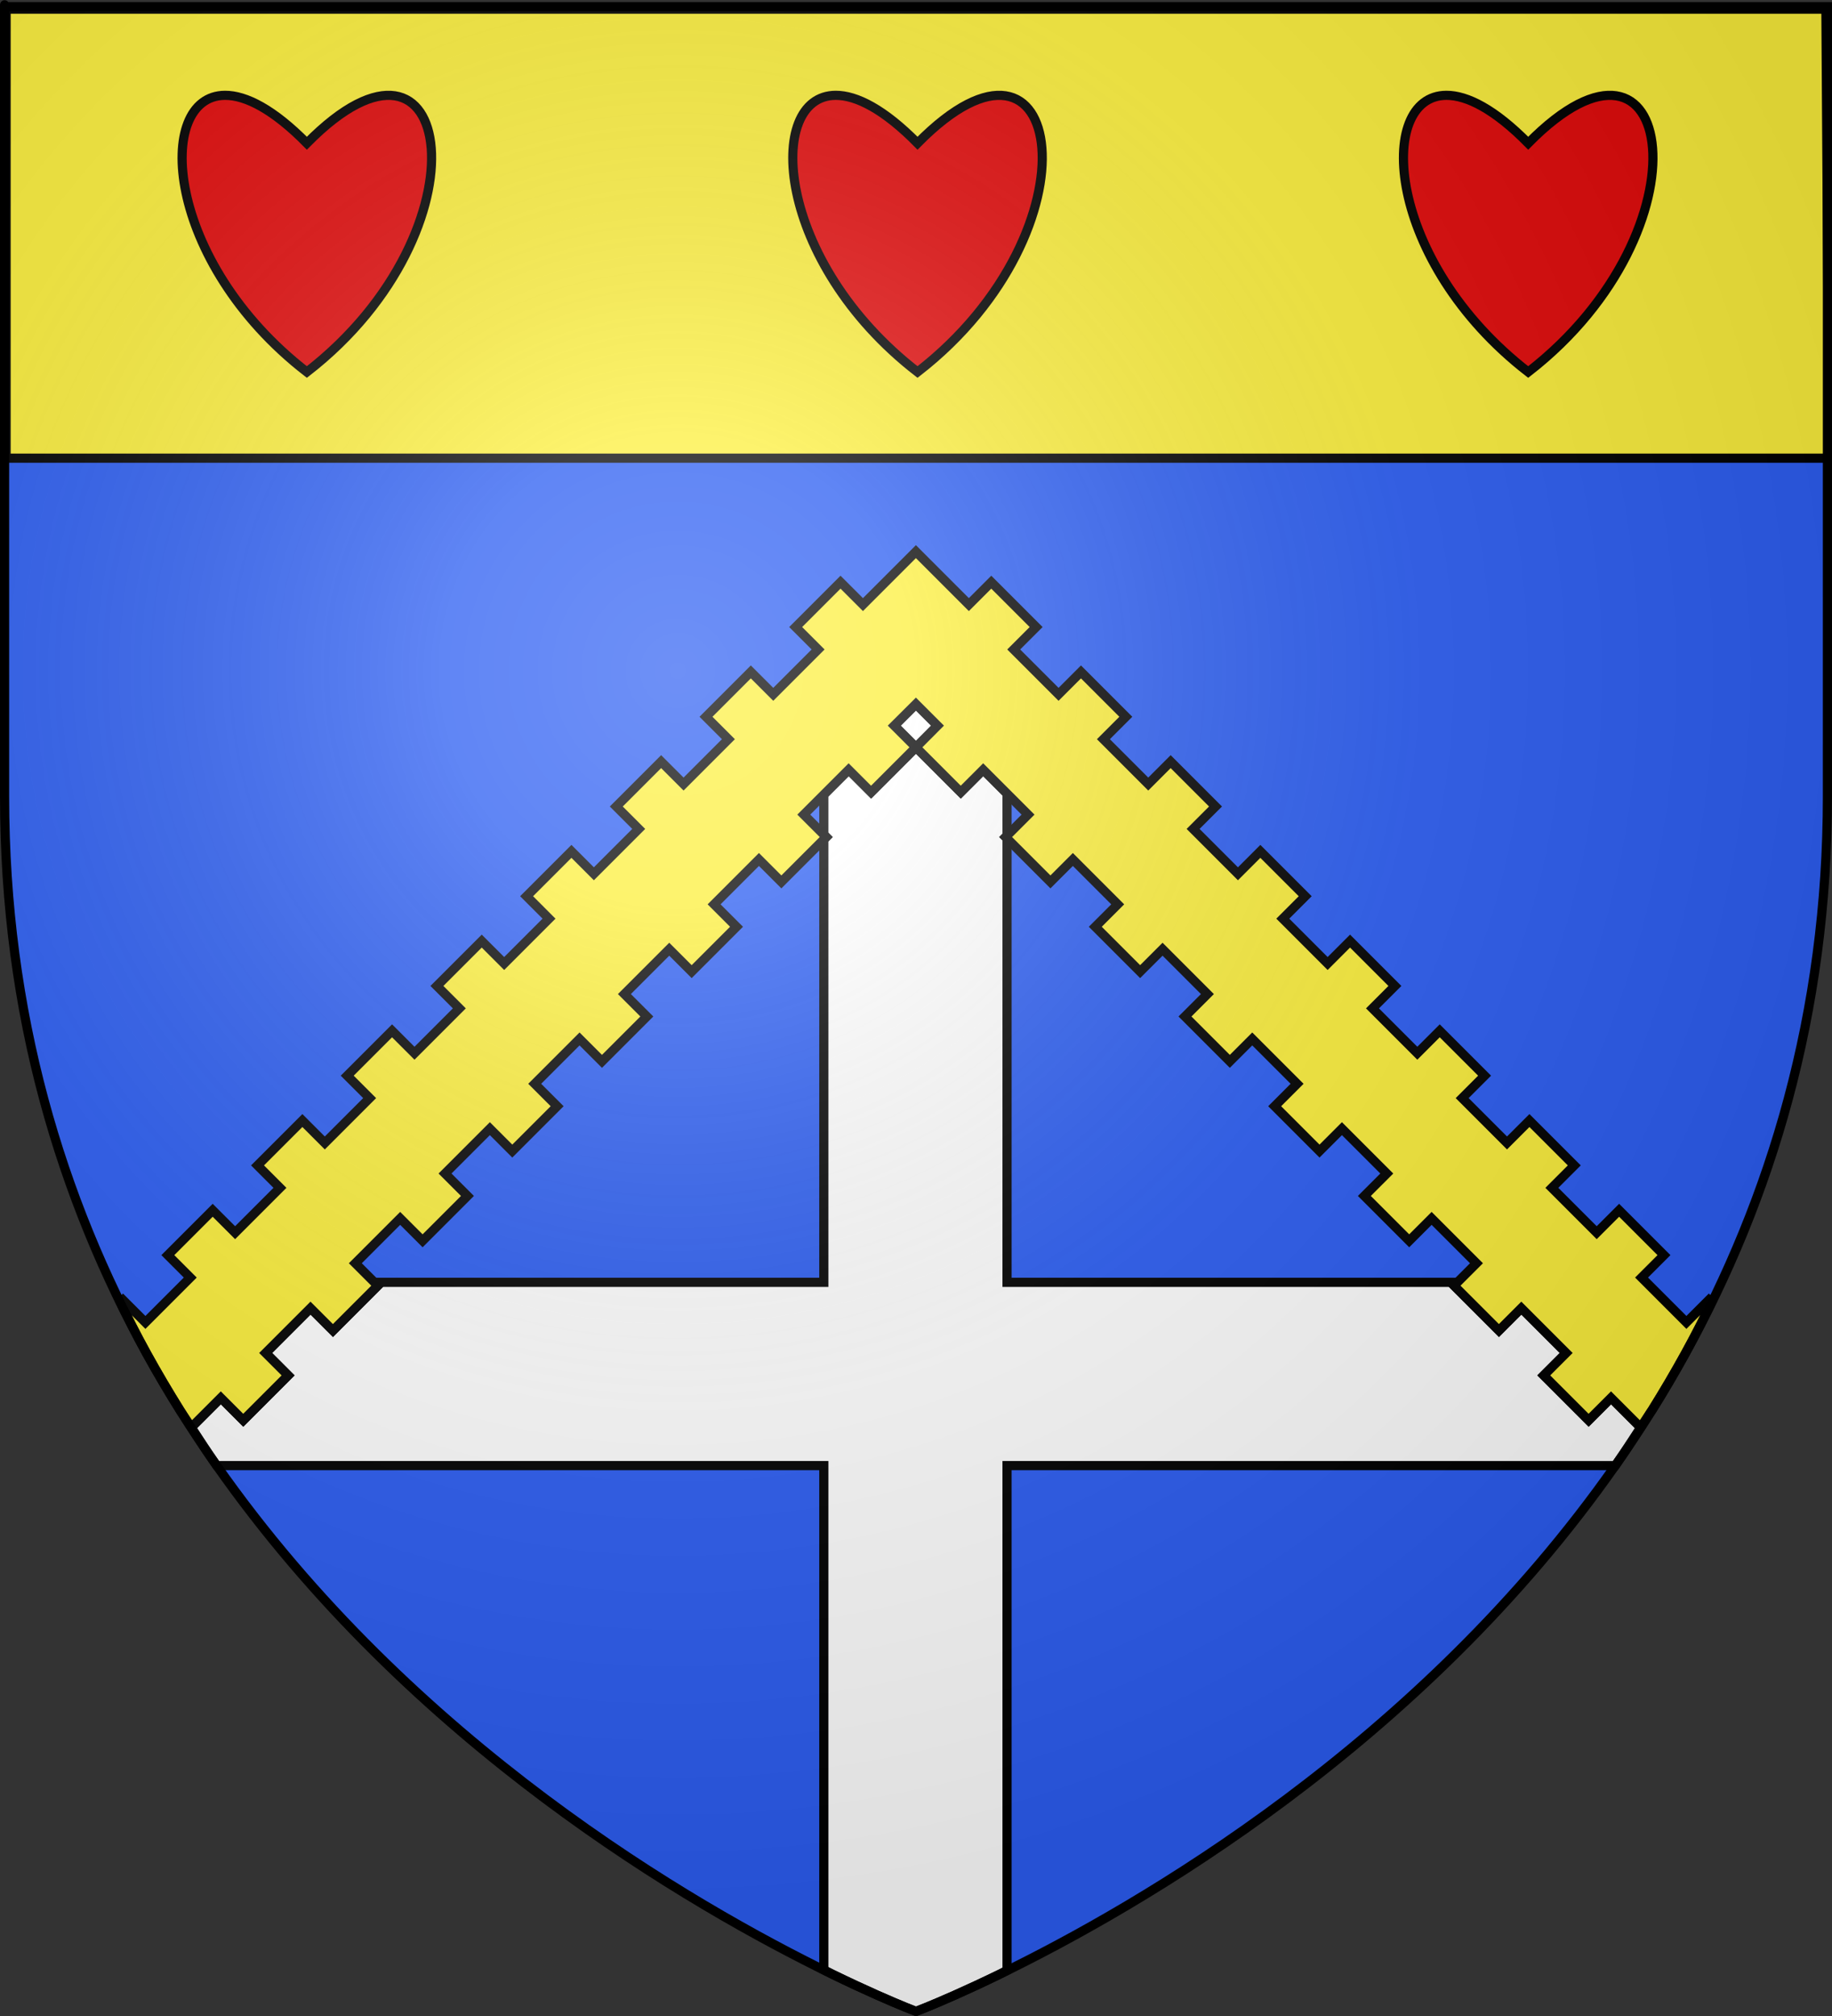
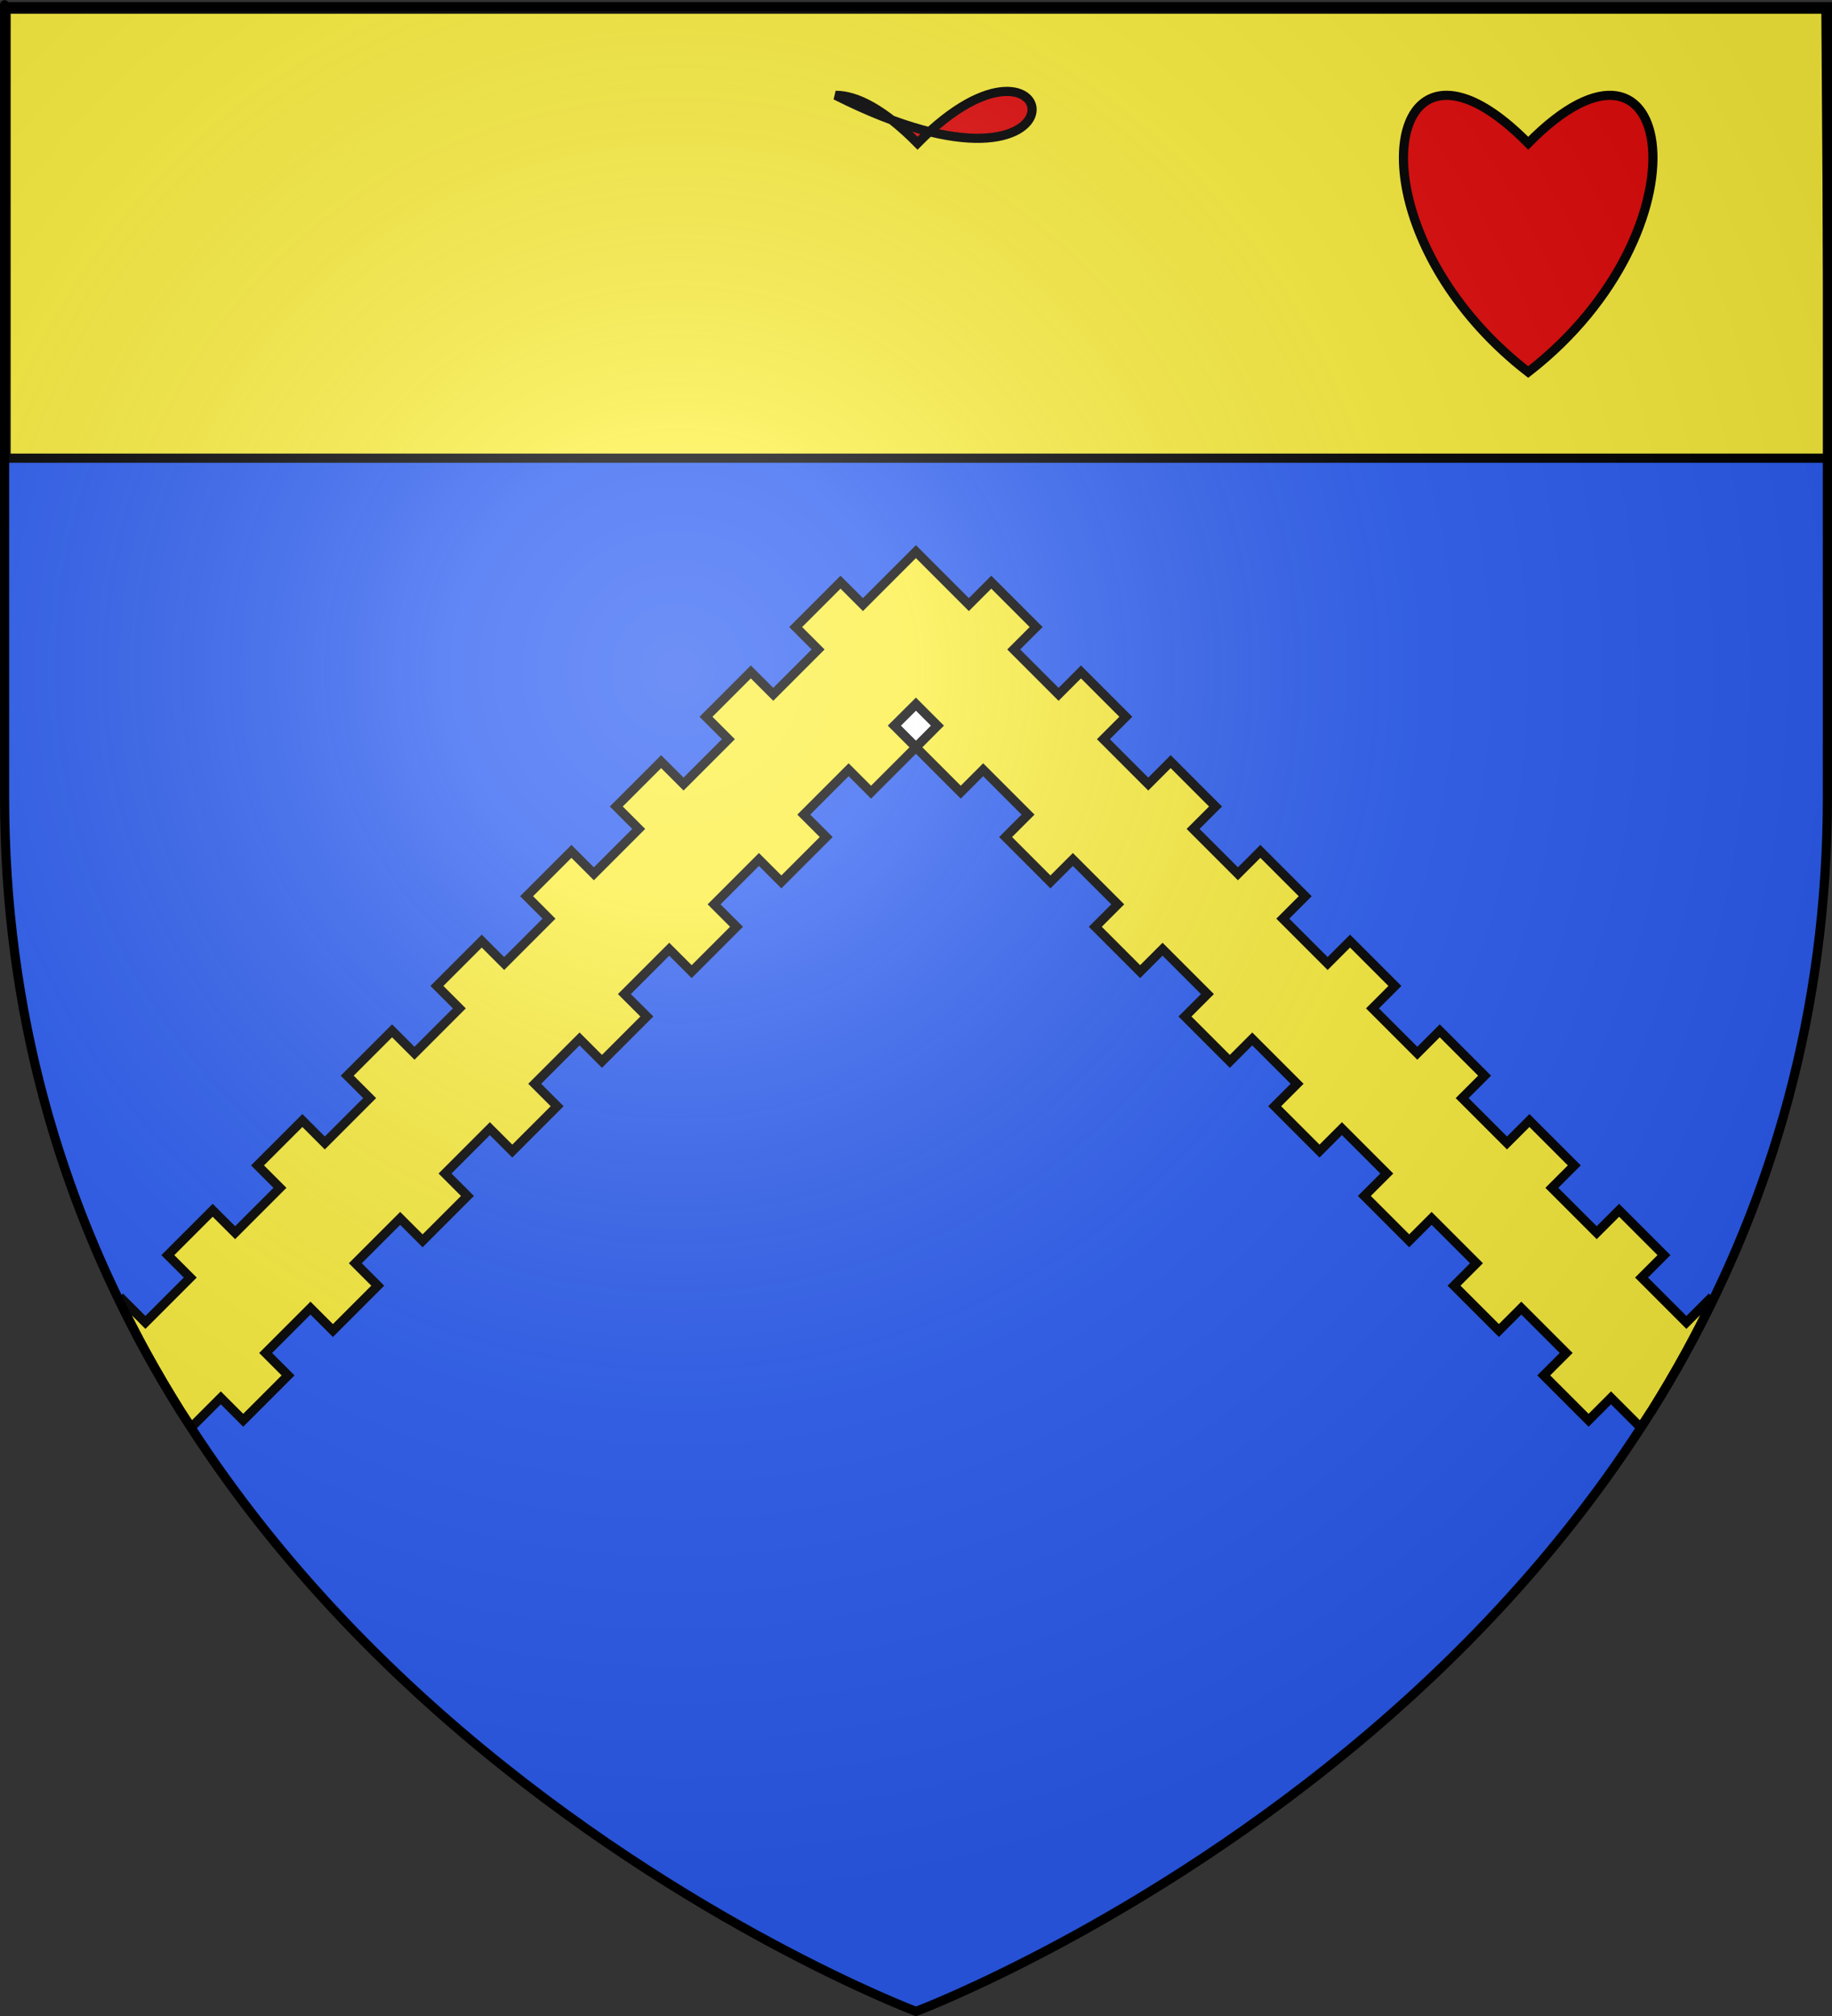
<svg xmlns="http://www.w3.org/2000/svg" xmlns:ns1="http://sodipodi.sourceforge.net/DTD/sodipodi-0.dtd" xmlns:ns2="http://www.inkscape.org/namespaces/inkscape" xmlns:xlink="http://www.w3.org/1999/xlink" height="660" width="600" version="1.0" id="svg2" ns1:version="0.32" ns2:version="0.45.1" ns1:docname="Blason_Chorges.svg" ns1:docbase="C:\monAtelierGraphique\Blasons" ns2:export-filename="/Users/olivier/Desktop/Blason Rouge/Blason_Vide_3D.png" ns2:export-xdpi="144" ns2:export-ydpi="144" ns2:output_extension="org.inkscape.output.svg.inkscape">
  <rect width="100%" height="100%" fill="#333333" stroke="none" />
  <ns1:namedview ns2:window-height="750" ns2:window-width="1280" ns2:pageshadow="2" ns2:pageopacity="0.0" guidetolerance="10.0" gridtolerance="50" objecttolerance="50" borderopacity="1.0" bordercolor="#666666" pagecolor="#ffffff" id="base" showgrid="true" height="660px" ns2:zoom="0.315" ns2:cx="388.64377" ns2:cy="496.12866" ns2:window-x="-8" ns2:window-y="-8" ns2:current-layer="layer4" ns2:showpageshadow="false" showborder="false" ns2:grid-points="false" ns2:grid-bbox="false" ns2:guide-bbox="false" ns2:object-paths="false" showguides="true" ns2:object-nodes="false" ns2:object-points="false" />
  <desc id="desc4">Flag of Canton of Valais (Wallis)</desc>
  <defs id="defs6">
    <linearGradient id="linearGradient2893">
      <stop style="stop-color:white;stop-opacity:0.314;" offset="0" id="stop2895" />
      <stop id="stop2897" offset="0.19" style="stop-color:white;stop-opacity:0.251;" />
      <stop style="stop-color:#6b6b6b;stop-opacity:0.125;" offset="0.6" id="stop2901" />
      <stop style="stop-color:black;stop-opacity:0.125;" offset="1" id="stop2899" />
    </linearGradient>
    <linearGradient id="linearGradient2885">
      <stop id="stop2887" offset="0" style="stop-color:white;stop-opacity:1;" />
      <stop style="stop-color:white;stop-opacity:1;" offset="0.229" id="stop2891" />
      <stop id="stop2889" offset="1" style="stop-color:black;stop-opacity:1;" />
    </linearGradient>
    <linearGradient id="linearGradient2955">
      <stop id="stop2867" offset="0" style="stop-color:#fd0000;stop-opacity:1;" />
      <stop style="stop-color:#e77275;stop-opacity:0.659;" offset="0.5" id="stop2873" />
      <stop style="stop-color:black;stop-opacity:0.323;" offset="1" id="stop2959" />
    </linearGradient>
    <radialGradient ns2:collect="always" xlink:href="#linearGradient2955" id="radialGradient2961" cx="225.524" cy="218.901" fx="225.524" fy="218.901" r="300" gradientTransform="matrix(-4.167939e-4,2.183,-1.884,-3.599562e-4,615.597,-289.121)" gradientUnits="userSpaceOnUse" />
    <polygon id="star" transform="scale(53,53)" points="0,-1 0.588,0.809 -0.951,-0.309 0.951,-0.309 -0.588,0.809 0,-1 " />
    <clipPath id="clip">
      <path d="M 0,-200 L 0,600 L 300,600 L 300,-200 L 0,-200 z " id="path10" />
    </clipPath>
    <radialGradient ns2:collect="always" xlink:href="#linearGradient2955" id="radialGradient1911" gradientUnits="userSpaceOnUse" gradientTransform="matrix(-4.167939e-4,2.183,-1.884,-3.599562e-4,615.597,-289.121)" cx="225.524" cy="218.901" fx="225.524" fy="218.901" r="300" />
    <radialGradient ns2:collect="always" xlink:href="#linearGradient2955" id="radialGradient2865" gradientUnits="userSpaceOnUse" gradientTransform="matrix(0,1.749,-1.593,-1.049767e-7,551.788,-191.29)" cx="225.524" cy="218.901" fx="225.524" fy="218.901" r="300" />
    <radialGradient ns2:collect="always" xlink:href="#linearGradient2955" id="radialGradient2871" gradientUnits="userSpaceOnUse" gradientTransform="matrix(0,1.386,-1.323,-5.741131e-8,-158.082,-109.541)" cx="225.524" cy="218.901" fx="225.524" fy="218.901" r="300" />
    <radialGradient ns2:collect="always" xlink:href="#linearGradient2893" id="radialGradient3163" gradientUnits="userSpaceOnUse" gradientTransform="matrix(1.353,0,0,1.349,-77.629,-85.747)" cx="221.445" cy="226.331" fx="221.445" fy="226.331" r="300" />
  </defs>
  <g ns2:groupmode="layer" id="layer3" ns2:label="Fond écu" style="display:inline" ns1:insensitive="true">
    <path id="path2855" style="fill:#2b5df2;fill-opacity:1;fill-rule:evenodd;stroke:none;stroke-width:1px;stroke-linecap:butt;stroke-linejoin:miter;stroke-opacity:1" d="M 300,658.5 C 300,658.5 598.5,546.18 598.5,260.728 C 598.5,-24.723 598.5,2.176 598.5,2.176 L 1.5,2.176 L 1.5,260.728 C 1.5,546.18 300,658.5 300,658.5 z " ns1:nodetypes="cccccc" />
    <path style="fill:#fcef3c;fill-opacity:1;fill-rule:nonzero;stroke:#000000;stroke-width:3;stroke-linecap:square;stroke-linejoin:miter;stroke-miterlimit:4;stroke-dashoffset:0;stroke-opacity:1" d="M 2,3 L 598,3 L 599,150 L 2,150 L 2,3 z " id="rect3522" ns1:nodetypes="ccccc" />
  </g>
  <g ns2:groupmode="layer" id="layer4" ns2:label="Meubles" style="display:inline">
-     <path style="fill:#e20909;fill-opacity:1;fill-rule:evenodd;stroke:#000000;stroke-width:3;stroke-linecap:butt;stroke-linejoin:miter;stroke-miterlimit:4;stroke-dasharray:none;stroke-opacity:1;display:inline" d="M 273.687,31.205 C 250.477,31.311 253.832,85.63 300.5,121.795 C 360.839,75.037 348.771,-2.066 300.5,46.889 C 289.564,35.797 280.486,31.174 273.687,31.205 z " id="path6105" />
+     <path style="fill:#e20909;fill-opacity:1;fill-rule:evenodd;stroke:#000000;stroke-width:3;stroke-linecap:butt;stroke-linejoin:miter;stroke-miterlimit:4;stroke-dasharray:none;stroke-opacity:1;display:inline" d="M 273.687,31.205 C 360.839,75.037 348.771,-2.066 300.5,46.889 C 289.564,35.797 280.486,31.174 273.687,31.205 z " id="path6105" />
    <g id="g2705" transform="translate(-1.3960771e-6,0)">
      <path id="path2182" d="M 473.687,31.205 C 450.477,31.311 453.832,85.63 500.5,121.795 C 560.839,75.036 548.771,-2.066 500.5,46.889 C 489.564,35.797 480.486,31.174 473.687,31.205 z " style="fill:#e20909;fill-opacity:1;fill-rule:evenodd;stroke:#000000;stroke-width:3;stroke-linecap:butt;stroke-linejoin:miter;stroke-miterlimit:4;stroke-dasharray:none;stroke-opacity:1" />
-       <path id="path6107" d="M 73.687,31.205 C 50.477,31.311 53.832,85.63 100.5,121.795 C 160.839,75.037 148.771,-2.066 100.5,46.889 C 89.564,35.797 80.486,31.174 73.687,31.205 z " style="fill:#e20909;fill-opacity:1;fill-rule:evenodd;stroke:#000000;stroke-width:3;stroke-linecap:butt;stroke-linejoin:miter;stroke-miterlimit:4;stroke-dasharray:none;stroke-opacity:1;display:inline" />
    </g>
-     <path style="opacity:1;fill:#ffffff;fill-opacity:1;fill-rule:nonzero;stroke:#000000;stroke-width:3;stroke-linecap:square;stroke-linejoin:miter;stroke-miterlimit:4;stroke-dasharray:none;stroke-dashoffset:0;stroke-opacity:1;display:inline" d="M 329.812,259.781 L 322.031,252 L 314.688,259.344 L 300,244.656 L 285.312,259.344 L 277.969,252 L 269.812,260.156 L 269.812,273.219 L 270.625,274.031 L 269.812,274.844 L 269.812,419.812 L 122.656,419.812 L 123.75,420.906 L 109.062,435.594 L 101.719,428.25 L 87.031,442.938 L 94.375,450.281 L 79.688,464.969 L 72.344,457.625 L 62.656,467.312 C 65.306,471.408 67.952,475.517 70.719,479.469 C 70.801,479.586 70.887,479.696 70.969,479.812 L 269.812,479.812 L 269.812,644.906 C 270.622,645.305 271.656,645.87 272.438,646.25 C 278.122,649.016 283.106,651.311 287.188,653.125 C 295.35,656.754 300,658.5 300,658.5 C 300,658.5 304.65,656.754 312.812,653.125 C 316.894,651.311 321.878,649.016 327.562,646.25 C 328.234,645.923 329.121,645.434 329.812,645.094 L 329.812,479.812 L 529.031,479.812 C 529.113,479.696 529.199,479.586 529.281,479.469 C 532.048,475.517 534.694,471.408 537.344,467.312 L 527.656,457.625 L 520.312,464.969 L 505.625,450.281 L 512.969,442.938 L 498.281,428.25 L 490.938,435.594 L 476.25,420.906 L 477.344,419.812 L 329.812,419.812 L 329.812,274.469 L 329.375,274.031 L 329.812,273.594 L 329.812,259.781 z " id="path2627" />
    <path style="opacity:1;fill:#ffffff;fill-opacity:1;fill-rule:nonzero;stroke:#000000;stroke-width:3;stroke-linecap:square;stroke-linejoin:miter;stroke-miterlimit:4;stroke-dasharray:none;stroke-dashoffset:0;stroke-opacity:1;display:inline" d="M 300,244.656 L 307.062,237.562 L 300,230.5 L 292.906,237.562 L 300,244.656 z " id="path2641" />
    <path style="fill:#fcef3c;fill-opacity:1;fill-rule:evenodd;stroke:#000000;stroke-width:3;stroke-linecap:butt;stroke-linejoin:miter;stroke-miterlimit:4;stroke-dasharray:none;stroke-opacity:1;display:inline" d="M 39.438 426.438 C 42.238 432.16 45.094 437.823 48.125 443.312 C 51.623 449.646 55.291 455.816 59.062 461.844 C 60.226 463.703 61.469 465.451 62.656 467.281 L 72.312 457.625 L 79.656 464.969 L 94.344 450.281 L 87 442.938 L 101.688 428.25 L 109.031 435.594 L 123.719 420.906 L 116.375 413.562 L 131.062 398.875 L 138.406 406.219 L 153.094 391.531 L 145.75 384.188 L 160.438 369.5 L 167.781 376.844 L 182.469 362.156 L 175.125 354.812 L 189.812 340.125 L 197.156 347.469 L 211.844 332.781 L 204.5 325.438 L 219.188 310.75 L 226.531 318.094 L 241.219 303.406 L 233.875 296.062 L 248.562 281.375 L 255.906 288.719 L 270.594 274.031 L 263.25 266.688 L 277.938 252 L 285.281 259.344 L 299.969 244.656 L 292.875 237.562 L 299.969 230.5 L 307.031 237.562 L 299.969 244.656 L 314.656 259.344 L 322 252 L 336.688 266.688 L 329.344 274.031 L 344.031 288.719 L 351.375 281.375 L 366.062 296.062 L 358.719 303.406 L 373.406 318.094 L 380.75 310.75 L 395.438 325.438 L 388.094 332.781 L 402.781 347.469 L 410.125 340.125 L 424.812 354.812 L 417.469 362.156 L 432.156 376.844 L 439.5 369.5 L 454.188 384.188 L 446.844 391.531 L 461.531 406.219 L 468.875 398.875 L 483.562 413.562 L 476.219 420.906 L 490.906 435.594 L 498.25 428.25 L 512.938 442.938 L 505.594 450.281 L 520.281 464.969 L 527.625 457.625 L 537.312 467.312 C 538.504 465.475 539.738 463.71 540.906 461.844 C 540.932 461.802 541.036 461.699 541.062 461.656 C 544.792 455.689 548.382 449.58 551.844 443.312 C 554.869 437.835 557.736 432.178 560.531 426.469 L 559.656 425.594 L 552.312 432.938 L 537.625 418.25 L 544.969 410.906 L 530.281 396.219 L 522.938 403.562 L 508.25 388.875 L 515.594 381.531 L 500.906 366.844 L 493.562 374.188 L 478.875 359.5 L 486.219 352.156 L 471.531 337.469 L 464.188 344.812 L 449.5 330.125 L 456.844 322.781 L 442.156 308.094 L 434.812 315.438 L 420.125 300.75 L 427.469 293.406 L 412.781 278.719 L 405.438 286.062 L 390.75 271.375 L 398.094 264.031 L 383.406 249.344 L 376.062 256.688 L 361.375 242 L 368.719 234.656 L 354.031 219.969 L 346.688 227.312 L 332 212.625 L 339.344 205.281 L 324.656 190.594 L 317.312 197.938 L 299.969 180.594 L 282.625 197.938 L 275.281 190.594 L 260.594 205.281 L 267.938 212.625 L 253.25 227.312 L 245.906 219.969 L 231.219 234.656 L 238.562 242 L 223.875 256.688 L 216.531 249.344 L 201.844 264.031 L 209.188 271.375 L 194.5 286.062 L 187.156 278.719 L 172.469 293.406 L 179.812 300.75 L 165.125 315.438 L 157.781 308.094 L 143.094 322.781 L 150.438 330.125 L 135.75 344.812 L 128.406 337.469 L 113.719 352.156 L 121.062 359.5 L 106.375 374.188 L 99.031 366.844 L 84.344 381.531 L 91.688 388.875 L 77 403.562 L 69.656 396.219 L 54.969 410.906 L 62.312 418.25 L 47.625 432.938 L 40.281 425.594 L 39.438 426.438 z " id="path2602" />
  </g>
  <g ns2:groupmode="layer" id="layer2" ns2:label="Reflet final" style="display:inline" ns1:insensitive="true">
    <path ns1:nodetypes="cccccc" d="M 300,658.5 C 300,658.5 598.5,546.18 598.5,260.728 C 598.5,-24.723 598.5,2.176 598.5,2.176 L 1.5,2.176 L 1.5,260.728 C 1.5,546.18 300,658.5 300,658.5 z " style="opacity:1;fill:url(#radialGradient3163);fill-opacity:1;fill-rule:evenodd;stroke:none;stroke-width:1px;stroke-linecap:butt;stroke-linejoin:miter;stroke-opacity:1" id="path2875" ns2:export-xdpi="144" ns2:export-ydpi="144" />
  </g>
  <g ns2:groupmode="layer" id="layer1" ns2:label="Contour final" style="display:inline">
    <path ns1:nodetypes="cccccc" d="M 300,658.5 C 300,658.5 1.5,546.18 1.5,260.728 C 1.5,-24.723 1.5,2.176 1.5,2.176 L 598.5,2.176 L 598.5,260.728 C 598.5,546.18 300,658.5 300,658.5 z " style="opacity:1;fill:none;fill-opacity:1;fill-rule:evenodd;stroke:#000000;stroke-width:3;stroke-linecap:butt;stroke-linejoin:miter;stroke-miterlimit:4;stroke-dasharray:none;stroke-opacity:1" id="path1411" ns2:export-xdpi="144" ns2:export-ydpi="144" />
  </g>
</svg>